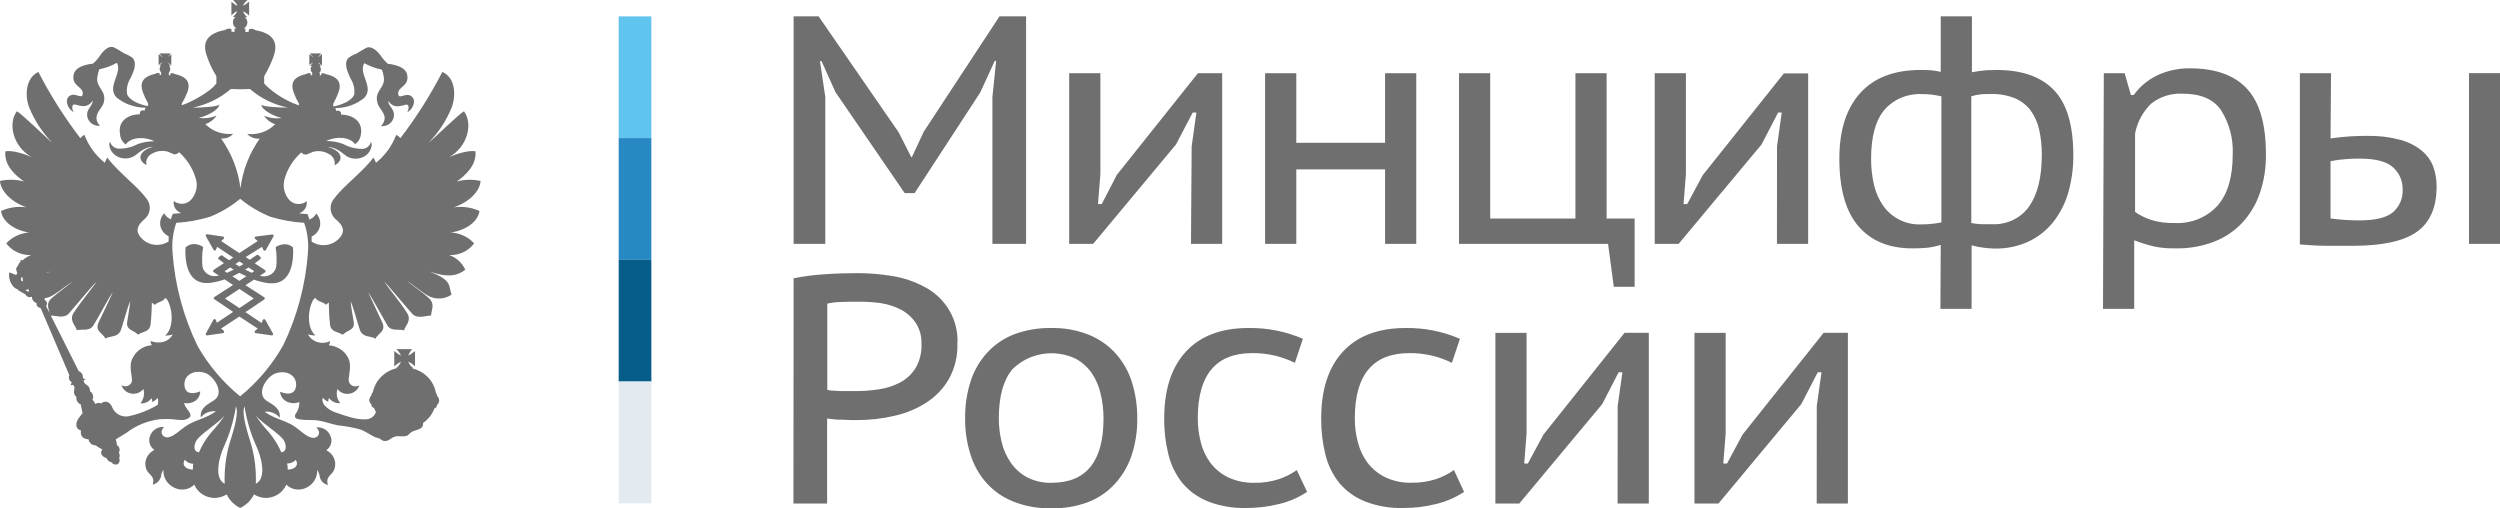
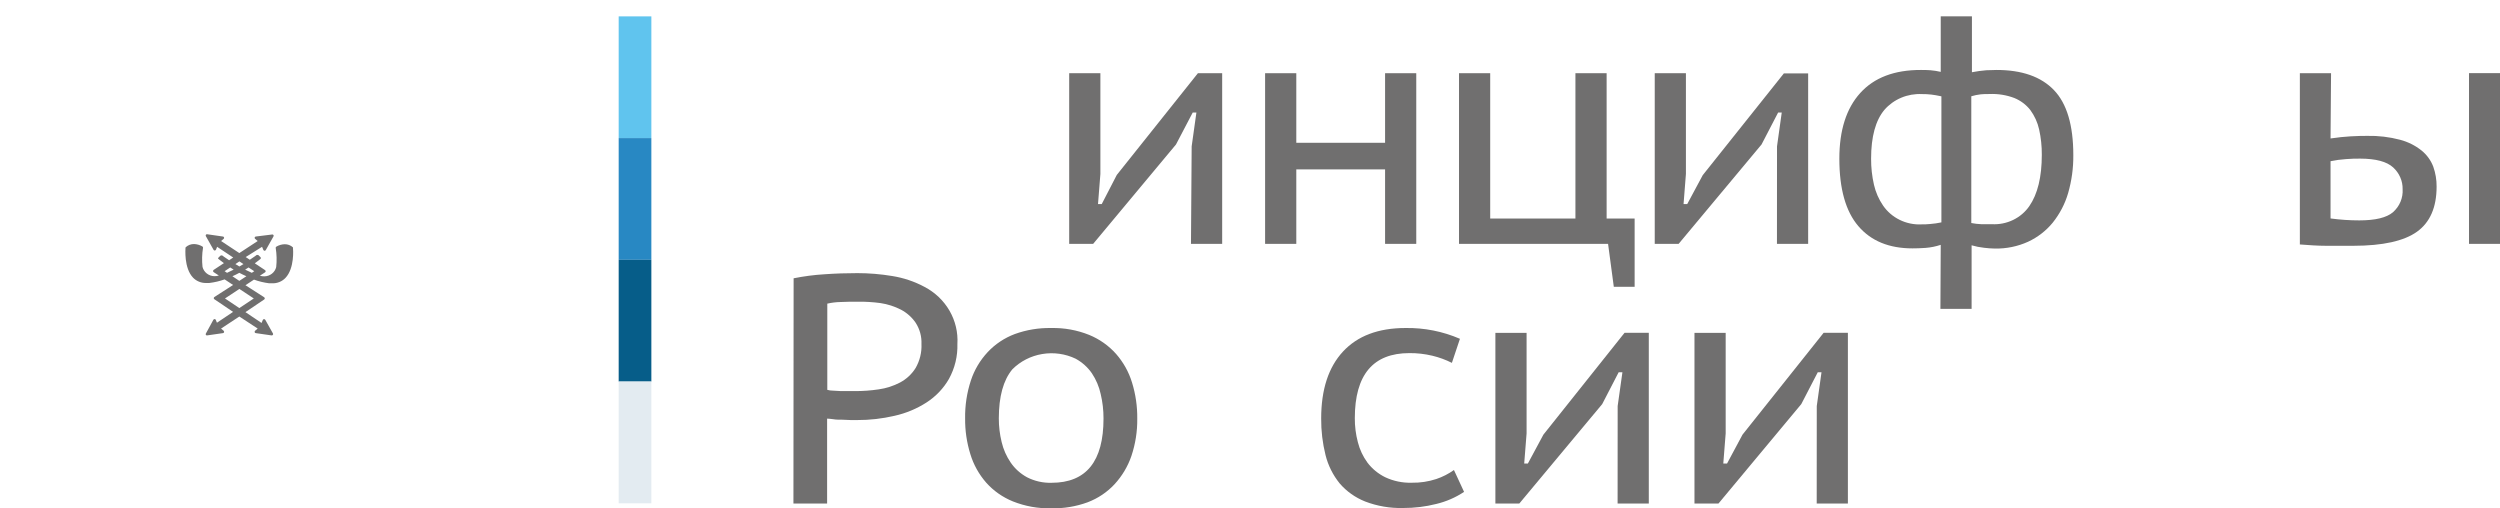
<svg xmlns="http://www.w3.org/2000/svg" width="123" height="25" viewBox="0 0 123 25" fill="none">
  <g clip-path="url(#clip0_25472_32624)">
    <path d="M14.409 12.167C14.3 12.068 14.156 12.014 14.007 12.016C13.862 12.02 13.721 12.061 13.598 12.134C13.586 12.14 13.576 12.149 13.57 12.161C13.564 12.173 13.562 12.187 13.565 12.2C13.615 12.511 13.623 12.828 13.589 13.141C13.558 13.268 13.485 13.382 13.38 13.464C13.275 13.547 13.144 13.594 13.009 13.597C12.933 13.598 12.858 13.587 12.785 13.565L13.04 13.399C13.049 13.393 13.057 13.385 13.062 13.376C13.067 13.367 13.07 13.356 13.07 13.346C13.07 13.335 13.068 13.324 13.062 13.314C13.057 13.304 13.049 13.296 13.04 13.289L12.536 12.955C12.696 12.839 12.797 12.756 12.81 12.744C12.817 12.739 12.824 12.732 12.828 12.724C12.832 12.715 12.834 12.706 12.834 12.697C12.835 12.688 12.833 12.679 12.829 12.671C12.825 12.663 12.82 12.655 12.813 12.65L12.724 12.561C12.71 12.55 12.693 12.544 12.675 12.543C12.66 12.54 12.646 12.54 12.632 12.543C12.632 12.543 12.493 12.647 12.291 12.78L12.088 12.647L12.893 12.143L12.957 12.294C12.961 12.306 12.969 12.317 12.979 12.324C12.99 12.332 13.002 12.337 13.015 12.339C13.028 12.338 13.04 12.335 13.051 12.329C13.062 12.322 13.07 12.314 13.077 12.303L13.454 11.634C13.461 11.623 13.465 11.611 13.465 11.598C13.465 11.586 13.461 11.573 13.454 11.563C13.448 11.554 13.44 11.547 13.43 11.543C13.421 11.538 13.41 11.536 13.399 11.536L12.585 11.637C12.573 11.638 12.561 11.643 12.551 11.651C12.541 11.659 12.534 11.669 12.53 11.681C12.527 11.693 12.527 11.706 12.53 11.718C12.533 11.729 12.54 11.74 12.549 11.749L12.678 11.859L11.775 12.451L10.879 11.859L11.005 11.749C11.014 11.741 11.021 11.73 11.024 11.718C11.027 11.706 11.027 11.693 11.023 11.681C11.02 11.669 11.013 11.658 11.003 11.65C10.993 11.642 10.981 11.638 10.968 11.637L10.185 11.524C10.174 11.523 10.163 11.525 10.153 11.53C10.144 11.535 10.136 11.542 10.13 11.551C10.123 11.562 10.119 11.574 10.119 11.586C10.119 11.599 10.123 11.611 10.13 11.622L10.507 12.291C10.514 12.302 10.523 12.31 10.533 12.317C10.544 12.323 10.556 12.326 10.569 12.327C10.582 12.325 10.594 12.32 10.604 12.312C10.614 12.304 10.622 12.294 10.627 12.282L10.682 12.143L11.474 12.67L11.272 12.804C11.066 12.67 10.934 12.57 10.931 12.567C10.917 12.564 10.902 12.564 10.888 12.567C10.87 12.567 10.853 12.573 10.839 12.585L10.75 12.673C10.743 12.679 10.737 12.686 10.733 12.695C10.73 12.703 10.728 12.712 10.728 12.721C10.733 12.726 10.738 12.731 10.744 12.736C10.744 12.736 10.857 12.83 11.017 12.946L10.51 13.28C10.502 13.287 10.495 13.296 10.49 13.306C10.485 13.315 10.483 13.326 10.483 13.337C10.483 13.347 10.486 13.358 10.491 13.367C10.497 13.376 10.504 13.384 10.514 13.39L10.768 13.556C10.696 13.578 10.62 13.589 10.544 13.588C10.409 13.585 10.279 13.538 10.174 13.456C10.069 13.373 9.995 13.259 9.964 13.132C9.93 12.819 9.938 12.502 9.989 12.191C9.991 12.178 9.989 12.164 9.983 12.152C9.977 12.141 9.967 12.131 9.955 12.125C9.833 12.053 9.693 12.012 9.55 12.007C9.399 12.005 9.254 12.059 9.144 12.158C9.133 12.168 9.127 12.182 9.126 12.197C9.126 12.238 9.043 13.183 9.497 13.66C9.58 13.746 9.681 13.814 9.793 13.859C9.906 13.905 10.027 13.927 10.148 13.923C10.197 13.926 10.246 13.926 10.296 13.923C10.553 13.892 10.807 13.833 11.051 13.745L11.468 14.021L10.547 14.613C10.538 14.62 10.53 14.628 10.525 14.638C10.519 14.648 10.517 14.659 10.517 14.669C10.517 14.68 10.52 14.691 10.525 14.7C10.53 14.709 10.538 14.717 10.547 14.723L11.468 15.345L10.673 15.878L10.612 15.727C10.606 15.718 10.598 15.711 10.589 15.706C10.58 15.701 10.57 15.698 10.56 15.697C10.547 15.698 10.535 15.701 10.524 15.707C10.513 15.714 10.504 15.722 10.498 15.733L10.13 16.408C10.123 16.418 10.119 16.43 10.119 16.442C10.119 16.454 10.123 16.466 10.13 16.476C10.136 16.485 10.144 16.492 10.153 16.497C10.163 16.502 10.174 16.504 10.185 16.503L10.968 16.39C10.981 16.389 10.993 16.385 11.003 16.377C11.013 16.369 11.02 16.358 11.023 16.346C11.027 16.334 11.028 16.32 11.025 16.308C11.021 16.295 11.014 16.284 11.005 16.275L10.876 16.165L11.775 15.573L12.678 16.165L12.549 16.275C12.539 16.284 12.532 16.295 12.529 16.308C12.525 16.32 12.526 16.334 12.53 16.346C12.534 16.358 12.54 16.369 12.55 16.377C12.56 16.385 12.573 16.389 12.585 16.39L13.368 16.503C13.38 16.503 13.391 16.5 13.402 16.495C13.412 16.49 13.421 16.482 13.427 16.472C13.433 16.463 13.437 16.452 13.437 16.441C13.438 16.429 13.435 16.418 13.43 16.408L13.052 15.736C13.046 15.725 13.037 15.716 13.026 15.71C13.015 15.704 13.003 15.701 12.991 15.7C12.978 15.7 12.966 15.704 12.956 15.711C12.945 15.718 12.937 15.727 12.932 15.739L12.868 15.89L12.076 15.357L12.997 14.735C13.006 14.729 13.014 14.721 13.019 14.712C13.024 14.702 13.027 14.692 13.027 14.681C13.028 14.67 13.025 14.659 13.019 14.65C13.014 14.64 13.006 14.631 12.997 14.625L12.076 14.033L12.496 13.757C12.738 13.846 12.989 13.906 13.245 13.938C13.295 13.941 13.344 13.941 13.393 13.938C13.515 13.942 13.636 13.92 13.748 13.875C13.86 13.829 13.961 13.761 14.044 13.674C14.498 13.198 14.421 12.253 14.415 12.211C14.418 12.196 14.416 12.181 14.409 12.167ZM11.778 12.86L11.978 12.993L11.778 13.112L11.582 12.993L11.778 12.86ZM11.051 13.343L11.327 13.159L11.496 13.266C11.388 13.322 11.281 13.372 11.17 13.423L11.051 13.343ZM12.487 14.684L11.775 15.158L11.069 14.684L11.778 14.216L12.487 14.684ZM11.775 13.819L11.434 13.591C11.555 13.538 11.669 13.482 11.775 13.423C11.886 13.482 11.999 13.538 12.122 13.591L11.775 13.819ZM12.389 13.423C12.278 13.372 12.168 13.322 12.061 13.266L12.229 13.159L12.509 13.343L12.389 13.423Z" fill="#706F6F" />
-     <path d="M23.59 10.381C23.197 10.201 22.758 10.138 22.328 10.2C23.096 9.943 23.618 9.395 23.645 8.903C23.258 8.818 22.855 8.827 22.473 8.93C22.844 8.66 23.455 8.171 23.394 7.449C23.035 7.366 22.375 7.609 22.095 7.727C22.979 7.247 23.295 6.116 22.829 5.473C22.553 5.63 21.294 6.874 21.085 7.019C21.576 6.522 21.961 5.936 22.218 5.296C22.43 4.765 22.442 3.844 21.764 3.536C21.177 4.679 20.486 5.769 19.701 6.794C19.633 6.735 19.578 6.655 19.489 6.643C19.29 7.174 18.949 7.644 18.501 8.006C18.462 7.918 18.419 7.832 18.372 7.748C17.945 8.364 16.837 9.208 16.478 9.726C16.403 9.803 16.346 9.893 16.309 9.992C16.273 10.091 16.26 10.197 16.269 10.302C16.278 10.406 16.31 10.508 16.363 10.6C16.416 10.691 16.489 10.771 16.576 10.834C16.73 10.985 17.03 11.255 16.772 11.625C16.617 11.844 16.379 11.994 16.109 12.044C15.839 12.093 15.56 12.037 15.333 11.888C15.333 11.8 15.333 11.717 15.333 11.637C15.438 11.588 15.53 11.517 15.601 11.428C15.672 11.34 15.72 11.236 15.742 11.126C15.764 11.016 15.759 10.902 15.726 10.794C15.694 10.686 15.636 10.587 15.557 10.505C15.488 10.642 15.367 10.748 15.219 10.801C15.2 10.721 15.174 10.642 15.143 10.565L15.124 10.529H15.084C15.084 10.529 14.934 10.529 14.713 10.493C14.838 10.454 14.945 10.373 15.014 10.264C15.082 10.155 15.108 10.027 15.087 9.901C14.963 10.002 14.802 10.05 14.641 10.037C14.479 10.024 14.329 9.949 14.225 9.83C14.101 9.685 14.018 9.513 13.98 9.329C13.943 9.145 13.953 8.955 14.01 8.776C14.153 8.286 14.435 7.844 14.823 7.499C14.852 7.535 14.89 7.564 14.934 7.582C14.977 7.601 15.024 7.609 15.072 7.606C15.155 7.579 15.293 7.511 15.394 7.472C15.521 7.437 15.654 7.426 15.785 7.442C15.916 7.458 16.042 7.5 16.155 7.564C16.266 7.613 16.356 7.695 16.411 7.799C16.467 7.903 16.485 8.021 16.462 8.136C16.969 7.86 16.794 7.401 16.128 7.233C16.582 7.233 16.957 7.632 17.049 7.683C17.17 7.756 17.309 7.799 17.453 7.806C17.596 7.813 17.739 7.785 17.868 7.724C18.27 7.538 18.35 7.082 18.243 6.99C18.222 7.08 18.172 7.161 18.099 7.221C18.027 7.282 17.936 7.318 17.841 7.324C17.505 7.328 17.174 7.244 16.883 7.082C16.619 6.984 16.337 6.936 16.054 6.939C16.509 6.696 17.215 6.723 17.466 7.096C17.545 7.043 17.612 6.974 17.661 6.894C17.71 6.813 17.741 6.724 17.752 6.631C17.881 5.98 17.353 5.642 16.788 5.642C16.788 5.485 16.686 5.408 16.536 5.461C16.539 5.435 16.536 5.408 16.526 5.383C16.516 5.357 16.501 5.335 16.481 5.316H16.524C17.036 5.312 17.53 5.135 17.921 4.816C18.43 4.289 17.613 3.631 17.921 3.107C18.19 3.257 18.482 3.365 18.786 3.427C18.831 3.529 18.861 3.637 18.875 3.747C18.998 4.339 18.402 4.428 18.568 5.05C18.636 5.331 18.854 5.429 18.927 5.764C18.931 5.845 18.916 5.926 18.884 6.002C18.852 6.077 18.804 6.146 18.743 6.202C18.842 6.213 18.943 6.2 19.034 6.162C19.126 6.124 19.206 6.064 19.266 5.988C19.327 5.911 19.365 5.82 19.378 5.725C19.39 5.63 19.377 5.533 19.339 5.444C19.274 5.293 19.102 5.147 19.102 4.97C19.339 5.284 19.553 5.272 19.953 5.153C20.128 5.1 20.143 5.337 20.032 5.527C20.128 5.474 20.208 5.4 20.266 5.311C20.325 5.221 20.359 5.12 20.367 5.014C20.372 4.963 20.364 4.912 20.344 4.864C20.324 4.817 20.292 4.775 20.251 4.742C20.21 4.71 20.161 4.687 20.109 4.677C20.057 4.666 20.004 4.668 19.953 4.683C19.839 4.683 19.606 4.845 19.593 4.629C19.544 4.256 20.155 4.268 20.032 3.667C19.968 3.37 19.618 3.202 19.078 3.136C18.982 3.05 18.894 2.956 18.814 2.855C18.507 2.378 18.2 2.263 18.025 2.352C17.85 2.44 17.693 2.547 17.518 2.648C17.375 2.696 17.243 2.769 17.128 2.864C16.892 3.145 17.128 3.584 17.239 3.853C17.396 4.085 17.463 4.363 17.429 4.638C17.334 4.958 16.785 5.162 16.453 5.23H16.395V5.106C16.49 4.933 16.573 4.754 16.643 4.57C16.868 3.992 16.533 3.758 16.03 3.646C15.999 3.625 15.964 3.612 15.927 3.607C15.89 3.603 15.853 3.607 15.818 3.619H15.802V3.717L15.735 3.699V3.581H15.704C15.731 3.561 15.753 3.536 15.768 3.506C15.782 3.477 15.789 3.444 15.787 3.412C15.787 3.353 15.769 3.295 15.735 3.246H15.799L15.772 3.219C15.752 3.184 15.725 3.153 15.692 3.128C15.679 3.113 15.67 3.096 15.667 3.077C15.682 3.094 15.7 3.107 15.72 3.116C15.749 3.138 15.776 3.164 15.799 3.193L15.842 3.219V2.666L15.799 2.698C15.799 2.698 15.747 2.737 15.72 2.763C15.692 2.79 15.68 2.79 15.667 2.805C15.655 2.82 15.667 2.778 15.692 2.751C15.726 2.73 15.754 2.701 15.772 2.666L15.799 2.627H15.244L15.271 2.666C15.303 2.693 15.332 2.721 15.36 2.751C15.371 2.771 15.384 2.789 15.4 2.805C15.4 2.805 15.36 2.805 15.345 2.763C15.33 2.722 15.271 2.713 15.244 2.698L15.219 2.666V3.202L15.244 3.175C15.276 3.15 15.311 3.128 15.348 3.11C15.348 3.11 15.391 3.083 15.403 3.071C15.416 3.059 15.376 3.11 15.364 3.122C15.338 3.156 15.308 3.186 15.274 3.213L15.247 3.24H15.348C15.326 3.262 15.309 3.288 15.298 3.316C15.287 3.345 15.284 3.376 15.287 3.406C15.286 3.438 15.293 3.469 15.305 3.498C15.318 3.527 15.337 3.553 15.36 3.575V3.693L15.287 3.711V3.613H15.271C15.238 3.601 15.202 3.597 15.166 3.601C15.131 3.606 15.098 3.619 15.069 3.64C14.565 3.753 14.234 3.986 14.455 4.564C14.522 4.75 14.607 4.929 14.707 5.1V5.186C14.087 4.97 13.524 4.625 13.058 4.176L12.997 4.099V3.753C13.177 3.449 13.329 3.131 13.451 2.802C13.758 1.97 13.301 1.617 12.558 1.481C12.515 1.448 12.464 1.427 12.41 1.42C12.356 1.413 12.301 1.419 12.251 1.439L12.226 1.573H12.07V1.404C12.043 1.41 12.016 1.41 11.99 1.404C12.044 1.374 12.089 1.331 12.121 1.279C12.153 1.227 12.17 1.168 12.171 1.108C12.172 1.058 12.161 1.009 12.138 0.964C12.116 0.919 12.083 0.88 12.042 0.85H12.171C12.076 0.768 12.001 0.667 11.95 0.554C12.067 0.605 12.171 0.678 12.257 0.77V0.08C12.19 0.13 12.045 0.264 11.95 0.275C12.007 0.17 12.084 0.077 12.177 0L11.471 0C11.527 0.065 11.665 0.198 11.677 0.275C11.594 0.275 11.459 0.13 11.385 0.08V0.761C11.465 0.675 11.56 0.601 11.665 0.545C11.665 0.634 11.514 0.773 11.459 0.841H11.582C11.542 0.872 11.511 0.912 11.489 0.956C11.468 1.001 11.458 1.05 11.459 1.099C11.459 1.159 11.475 1.218 11.506 1.27C11.537 1.322 11.583 1.365 11.637 1.395C11.605 1.4 11.573 1.4 11.542 1.395V1.564H11.388V1.431C11.338 1.411 11.283 1.404 11.229 1.411C11.175 1.418 11.124 1.439 11.081 1.472C10.342 1.617 9.872 1.961 10.191 2.793C10.303 3.126 10.455 3.445 10.646 3.744V4.102C10.63 4.125 10.612 4.147 10.593 4.167C10.357 4.49 9.445 5.02 8.945 5.177V5.091C9.049 4.923 9.137 4.747 9.209 4.564C9.433 3.986 9.098 3.753 8.595 3.64C8.566 3.619 8.532 3.606 8.496 3.602C8.46 3.597 8.423 3.601 8.389 3.613L8.374 3.711L8.306 3.693V3.575C8.35 3.529 8.374 3.468 8.374 3.406C8.377 3.376 8.374 3.346 8.365 3.317C8.355 3.289 8.339 3.262 8.319 3.24H8.402L8.374 3.213C8.343 3.187 8.316 3.156 8.294 3.122C8.294 3.122 8.26 3.083 8.245 3.071C8.23 3.059 8.294 3.098 8.306 3.11C8.34 3.133 8.372 3.159 8.402 3.187L8.429 3.213V2.666L8.402 2.698C8.374 2.698 8.346 2.737 8.306 2.763C8.267 2.79 8.26 2.79 8.245 2.805C8.262 2.793 8.276 2.779 8.288 2.763C8.313 2.728 8.34 2.696 8.371 2.666L8.399 2.627H7.843L7.871 2.666C7.892 2.697 7.917 2.725 7.944 2.751C7.972 2.778 7.984 2.79 7.984 2.805C7.984 2.82 7.96 2.805 7.932 2.763C7.904 2.722 7.855 2.713 7.843 2.698L7.803 2.666V3.202L7.843 3.175C7.868 3.145 7.898 3.119 7.932 3.098C7.952 3.089 7.97 3.076 7.984 3.059C7.982 3.07 7.978 3.081 7.971 3.09C7.964 3.098 7.955 3.105 7.944 3.11C7.917 3.151 7.883 3.175 7.871 3.202L7.843 3.228H7.917C7.876 3.275 7.855 3.334 7.855 3.394C7.854 3.427 7.862 3.46 7.877 3.49C7.893 3.519 7.916 3.544 7.944 3.563H7.917L7.932 3.681L7.855 3.699V3.601C7.821 3.589 7.785 3.585 7.749 3.589C7.713 3.594 7.679 3.607 7.65 3.628C7.149 3.741 6.815 3.975 7.036 4.552C7.103 4.738 7.187 4.917 7.287 5.088V5.213H7.232C6.901 5.147 6.345 4.943 6.25 4.62C6.215 4.353 6.275 4.081 6.419 3.85C6.548 3.581 6.765 3.142 6.535 2.861C6.417 2.766 6.283 2.691 6.139 2.639C5.964 2.547 5.854 2.455 5.633 2.343C5.412 2.23 5.151 2.369 4.844 2.846C4.766 2.948 4.677 3.042 4.58 3.128C4.043 3.193 3.699 3.356 3.625 3.658C3.499 4.25 4.11 4.25 4.07 4.62C4.07 4.837 3.822 4.685 3.711 4.674C3.66 4.658 3.605 4.655 3.552 4.665C3.5 4.675 3.45 4.697 3.408 4.73C3.367 4.763 3.334 4.805 3.314 4.853C3.293 4.901 3.285 4.954 3.291 5.005C3.299 5.11 3.334 5.212 3.392 5.301C3.451 5.391 3.531 5.465 3.625 5.518C3.515 5.328 3.527 5.091 3.711 5.145C4.098 5.263 4.325 5.275 4.565 4.952C4.565 5.13 4.405 5.275 4.331 5.426C4.292 5.515 4.278 5.612 4.29 5.708C4.302 5.804 4.341 5.895 4.401 5.972C4.462 6.049 4.542 6.109 4.634 6.146C4.727 6.183 4.827 6.197 4.927 6.184C4.863 6.13 4.813 6.062 4.782 5.986C4.751 5.91 4.74 5.827 4.749 5.746C4.816 5.411 5.034 5.313 5.108 5.032C5.258 4.41 4.663 4.312 4.801 3.729C4.816 3.62 4.844 3.512 4.884 3.409C5.189 3.349 5.483 3.241 5.752 3.089C6.032 3.604 5.228 4.274 5.737 4.798C6.129 5.116 6.624 5.293 7.137 5.299H7.18C7.159 5.316 7.142 5.339 7.132 5.364C7.122 5.389 7.118 5.417 7.122 5.444C6.974 5.39 6.858 5.467 6.879 5.624C6.296 5.624 5.78 5.962 5.909 6.614C5.913 6.711 5.941 6.806 5.989 6.892C6.038 6.978 6.106 7.052 6.188 7.108C6.431 6.735 7.137 6.708 7.597 6.951C7.313 6.947 7.031 6.995 6.765 7.093C6.479 7.245 6.156 7.321 5.829 7.313C5.733 7.306 5.642 7.27 5.568 7.21C5.495 7.15 5.443 7.068 5.421 6.978C5.314 7.07 5.393 7.526 5.799 7.712C5.927 7.773 6.069 7.801 6.212 7.794C6.355 7.787 6.494 7.745 6.615 7.671C6.71 7.621 7.082 7.221 7.536 7.221C6.876 7.39 6.692 7.849 7.207 8.124C7.18 8.012 7.193 7.893 7.245 7.789C7.297 7.685 7.385 7.602 7.493 7.552C7.607 7.488 7.733 7.446 7.864 7.431C7.995 7.415 8.128 7.425 8.254 7.461C8.356 7.499 8.491 7.567 8.561 7.594C8.609 7.597 8.656 7.59 8.7 7.571C8.743 7.552 8.781 7.524 8.81 7.487C9.196 7.834 9.478 8.275 9.626 8.764C9.685 8.943 9.696 9.134 9.658 9.318C9.62 9.502 9.534 9.674 9.408 9.818C9.304 9.937 9.155 10.011 8.994 10.024C8.833 10.037 8.673 9.989 8.549 9.889C8.528 10.015 8.554 10.144 8.623 10.252C8.691 10.361 8.798 10.442 8.923 10.482L8.543 10.517H8.503L8.488 10.553C8.456 10.63 8.431 10.709 8.411 10.79C8.265 10.735 8.147 10.629 8.079 10.493C8 10.575 7.941 10.673 7.909 10.78C7.876 10.888 7.87 11.001 7.891 11.111C7.913 11.221 7.96 11.325 8.031 11.413C8.101 11.502 8.193 11.573 8.297 11.622C8.297 11.705 8.297 11.791 8.297 11.88C8.072 12.026 7.795 12.08 7.528 12.03C7.261 11.98 7.026 11.83 6.873 11.613C6.609 11.243 6.913 10.973 7.063 10.822C7.148 10.76 7.219 10.681 7.271 10.591C7.323 10.501 7.355 10.401 7.365 10.299C7.375 10.196 7.363 10.092 7.33 9.994C7.296 9.896 7.242 9.806 7.171 9.729C6.811 9.211 5.706 8.367 5.28 7.751C5.228 7.832 5.187 7.918 5.157 8.009C4.705 7.648 4.36 7.178 4.159 6.646C4.076 6.646 4.018 6.738 3.951 6.797C3.166 5.771 2.476 4.681 1.888 3.539C1.228 3.85 1.228 4.765 1.44 5.296C1.701 5.933 2.084 6.518 2.569 7.019C2.367 6.874 1.108 5.627 0.829 5.473C0.359 6.116 0.678 7.25 1.559 7.727C1.289 7.609 0.614 7.366 0.264 7.449C0.196 8.171 0.801 8.66 1.185 8.93C0.798 8.825 0.391 8.816 0 8.903C0.028 9.395 0.556 9.943 1.302 10.2C0.876 10.14 0.441 10.203 0.052 10.381C0.107 10.893 0.706 11.332 1.424 11.438C0.994 11.471 0.593 11.663 0.307 11.974C0.446 12.161 0.632 12.311 0.846 12.411C1.06 12.511 1.297 12.559 1.535 12.549C1.375 12.607 1.23 12.697 1.108 12.812C1.089 12.795 1.064 12.786 1.038 12.786C1.024 12.793 1.014 12.805 1.009 12.819C1.004 12.834 1.004 12.849 1.01 12.863V12.883C0.986 12.898 0.965 12.917 0.948 12.939C0.932 12.961 0.92 12.987 0.915 13.014C0.858 13.089 0.811 13.171 0.774 13.257C0.788 13.264 0.801 13.273 0.813 13.283C0.808 13.334 0.822 13.385 0.853 13.425C0.829 13.457 0.811 13.494 0.801 13.532L0.454 13.399C0.436 13.524 0.445 13.652 0.481 13.774C0.517 13.896 0.579 14.009 0.663 14.107C0.789 14.246 0.93 14.225 0.887 14.273L1.262 14.492C1.273 14.519 1.291 14.544 1.313 14.564C1.336 14.585 1.362 14.6 1.391 14.61C1.42 14.619 1.451 14.623 1.482 14.62C1.512 14.617 1.542 14.607 1.569 14.592V14.619C1.573 14.686 1.598 14.749 1.64 14.802C1.682 14.855 1.739 14.894 1.805 14.915C1.78 15.034 1.833 15.111 2.004 15.164L3.413 18.463C3.384 18.525 3.38 18.595 3.403 18.659C3.425 18.723 3.473 18.776 3.536 18.807C3.501 18.853 3.482 18.91 3.484 18.967C3.536 18.928 3.619 18.914 3.659 19.026C3.699 19.139 3.536 19.358 3.763 19.53C3.749 19.606 3.763 19.685 3.802 19.753C3.841 19.821 3.903 19.874 3.978 19.903C3.978 19.98 4.052 20.238 4.064 20.326C3.966 20.466 3.733 20.676 3.757 20.919C3.758 20.98 3.781 21.04 3.823 21.086C3.864 21.133 3.921 21.164 3.984 21.173C3.932 21.47 4.101 21.6 4.359 21.615C4.368 21.697 4.409 21.773 4.473 21.828C4.537 21.882 4.62 21.912 4.706 21.911C4.809 21.989 4.92 22.058 5.037 22.115C4.902 22.269 4.997 22.474 5.246 22.539C5.263 22.591 5.294 22.637 5.336 22.673C5.378 22.709 5.43 22.734 5.485 22.743C5.517 22.791 5.565 22.827 5.621 22.844C5.678 22.861 5.738 22.858 5.792 22.835C5.837 22.8 5.868 22.752 5.881 22.699C5.894 22.645 5.887 22.589 5.863 22.539C5.883 22.496 5.892 22.449 5.889 22.402C5.886 22.355 5.872 22.31 5.848 22.269C5.885 22.207 5.895 22.133 5.876 22.063C5.857 21.993 5.811 21.933 5.746 21.896C5.749 21.8 5.73 21.706 5.691 21.618L6.222 21.295C6.695 20.93 7.263 20.698 7.864 20.625C8.069 20.612 8.274 20.612 8.478 20.625C8.73 20.652 9.074 20.723 9.276 20.572C9.308 20.556 9.333 20.532 9.35 20.502C9.366 20.471 9.373 20.437 9.368 20.403C9.341 20.252 9.169 20.107 9.117 19.983C9.101 19.941 9.074 19.882 9.049 19.829C9.197 19.856 9.349 19.841 9.488 19.787C9.597 19.743 9.69 19.668 9.754 19.573C9.819 19.477 9.852 19.365 9.85 19.251C9.642 19.349 9.132 19.479 9.077 18.982C9.022 18.543 9.424 18.17 10.05 18.333C10.477 18.44 11.1 19.316 10.529 19.695C10.253 19.879 9.826 20.054 9.878 20.534C9.965 20.426 10.079 20.342 10.21 20.29C10.341 20.238 10.484 20.22 10.624 20.238C10.154 20.569 9.798 20.608 9.307 20.865C8.88 21.105 8.564 21.505 8.23 21.52C7.972 21.52 7.831 21.224 8.079 21.008C7.937 20.994 7.795 21.025 7.672 21.096C7.55 21.167 7.455 21.274 7.401 21.401C7.339 21.527 7.325 21.669 7.361 21.803C7.397 21.937 7.481 22.055 7.597 22.136C7.431 22.214 7.298 22.345 7.222 22.507C7.145 22.669 7.129 22.852 7.177 23.024C7.281 23.386 7.653 23.386 7.511 23.845C7.609 23.822 7.698 23.773 7.77 23.705C7.841 23.637 7.892 23.551 7.917 23.457C7.927 23.334 7.97 23.215 8.039 23.11C8.028 23.291 8.071 23.47 8.164 23.627C8.258 23.783 8.397 23.91 8.564 23.99C8.724 24.074 8.907 24.105 9.087 24.079C9.266 24.053 9.432 23.971 9.559 23.845C9.642 24.041 9.784 24.208 9.967 24.325C10.15 24.442 10.365 24.503 10.584 24.5C10.787 24.49 10.984 24.43 11.155 24.325C11.289 24.614 11.524 24.85 11.818 24.991C12.117 24.85 12.356 24.615 12.496 24.325C12.665 24.43 12.86 24.49 13.061 24.5C13.28 24.501 13.494 24.439 13.677 24.323C13.86 24.206 14.002 24.04 14.086 23.845C14.213 23.971 14.379 24.053 14.559 24.079C14.738 24.105 14.922 24.074 15.081 23.99C15.245 23.91 15.383 23.786 15.476 23.632C15.569 23.479 15.614 23.303 15.606 23.125C15.679 23.228 15.724 23.347 15.735 23.472C15.756 23.566 15.805 23.653 15.876 23.722C15.947 23.791 16.036 23.838 16.134 23.86C15.993 23.401 16.373 23.401 16.465 23.039C16.514 22.868 16.5 22.685 16.424 22.523C16.349 22.361 16.216 22.229 16.051 22.151C16.17 22.072 16.255 21.954 16.29 21.818C16.325 21.683 16.308 21.54 16.241 21.416C16.187 21.29 16.092 21.183 15.969 21.113C15.847 21.043 15.704 21.013 15.563 21.028C15.815 21.256 15.68 21.552 15.416 21.541C15.081 21.541 14.765 21.126 14.335 20.886C13.847 20.628 13.488 20.59 13.021 20.258C13.161 20.24 13.304 20.258 13.434 20.31C13.565 20.362 13.678 20.446 13.764 20.554C13.819 20.075 13.393 19.9 13.114 19.716C12.552 19.337 13.169 18.46 13.605 18.354C14.219 18.191 14.627 18.564 14.565 19.003C14.498 19.5 14.004 19.37 13.78 19.272C13.787 19.382 13.825 19.488 13.892 19.578C13.958 19.668 14.049 19.739 14.154 19.781C14.245 19.818 14.341 19.837 14.44 19.837C14.537 19.837 14.635 19.818 14.725 19.781C14.725 19.829 14.725 19.882 14.725 19.897C14.682 20.323 14.446 20.362 14.528 20.537C14.611 20.711 15.403 20.643 15.606 20.682C15.965 20.729 16.272 20.86 16.619 20.925C17.007 20.963 17.39 21.036 17.764 21.141C17.988 21.233 18.24 21.407 18.458 21.514C18.786 21.567 18.734 21.698 18.946 21.698C19.157 21.698 19.21 21.541 19.452 21.476C19.621 21.434 19.811 21.499 19.98 21.449C20.103 21.422 20.158 21.298 20.287 21.233C20.416 21.168 20.613 21.153 20.741 21.04C20.771 21.007 20.793 20.968 20.806 20.925C20.818 20.882 20.82 20.838 20.812 20.794V20.812C21.073 20.632 21.27 20.379 21.377 20.087C21.41 20.08 21.44 20.062 21.462 20.037C21.484 20.012 21.496 19.98 21.497 19.947V19.924C21.53 19.899 21.558 19.867 21.577 19.831C21.596 19.794 21.606 19.754 21.607 19.713C21.607 19.668 21.598 19.622 21.579 19.581C21.56 19.539 21.532 19.501 21.497 19.47V19.444C21.493 19.398 21.475 19.355 21.444 19.319C21.394 19.037 21.26 18.775 21.058 18.565C20.857 18.354 20.596 18.205 20.309 18.135V18.108C20.309 18.081 20.309 18.067 20.275 18.067C20.189 17.991 20.124 17.895 20.088 17.788C20.207 17.851 20.319 17.928 20.419 18.016V17.27C20.319 17.358 20.207 17.435 20.088 17.498C20.125 17.378 20.193 17.268 20.284 17.178H19.492C19.597 17.265 19.678 17.374 19.729 17.498C19.608 17.436 19.497 17.36 19.397 17.27V18.022C19.497 17.932 19.608 17.856 19.729 17.794C19.678 17.918 19.597 18.027 19.492 18.114H19.52C19.227 18.182 18.96 18.33 18.752 18.54C18.543 18.75 18.402 19.013 18.344 19.299C18.324 19.314 18.308 19.332 18.296 19.354C18.285 19.375 18.278 19.399 18.277 19.423V19.45C18.242 19.481 18.215 19.519 18.197 19.561C18.178 19.602 18.169 19.647 18.169 19.693C18.17 19.733 18.18 19.773 18.199 19.809C18.217 19.846 18.244 19.877 18.277 19.903V19.927C18.275 19.96 18.287 19.994 18.309 20.02C18.332 20.046 18.364 20.062 18.399 20.066C18.427 20.137 18.459 20.207 18.494 20.276C18.466 20.36 18.415 20.435 18.348 20.495C18.281 20.555 18.2 20.598 18.111 20.62C17.626 20.688 17.092 20.489 16.604 20.323C16.355 20.258 16.133 20.124 15.962 19.938C15.919 19.887 15.889 19.827 15.874 19.763C15.86 19.699 15.861 19.632 15.879 19.568C15.954 19.651 16.045 19.719 16.146 19.77C16.151 19.705 16.164 19.642 16.183 19.58C16.244 19.666 16.329 19.735 16.427 19.78C16.525 19.825 16.634 19.844 16.742 19.835C16.662 19.739 16.607 19.626 16.582 19.505C16.558 19.384 16.564 19.26 16.601 19.142C16.669 19.23 16.761 19.298 16.867 19.338C16.973 19.378 17.088 19.39 17.201 19.37C17.313 19.351 17.417 19.302 17.502 19.228C17.587 19.155 17.649 19.061 17.681 18.955C17.638 18.983 17.59 19.001 17.539 19.008C17.488 19.015 17.436 19.011 17.387 18.996C17.338 18.981 17.293 18.955 17.256 18.921C17.218 18.887 17.19 18.845 17.172 18.798C17.089 18.567 17.362 18.01 17.116 17.581C17.025 17.413 16.891 17.27 16.727 17.166C16.562 17.063 16.373 17.001 16.177 16.988C16.215 16.926 16.237 16.856 16.241 16.784C16.05 16.877 15.829 16.894 15.624 16.832C15.42 16.769 15.249 16.632 15.149 16.45C15.269 16.489 15.396 16.507 15.523 16.503C15.096 16.168 15.121 15.22 15.428 14.726C15.471 14.699 15.483 14.672 15.523 14.661C15.618 14.844 15.898 14.844 16.039 14.995C16.094 14.942 16.122 14.93 16.177 14.883C16.179 15.254 16.2 15.624 16.241 15.993C16.297 16.355 16.656 16.316 16.855 16.473C17.073 16.242 17.469 16.254 17.405 15.857C17.34 15.46 17.27 15.099 17.254 14.829C17.377 15.072 17.613 15.982 17.709 16.242C17.865 16.63 18.252 16.512 18.47 16.663C18.611 16.393 18.97 16.316 18.829 15.91C18.786 15.804 18.215 14.607 18.111 14.376C18.32 14.672 18.89 15.727 19.066 16.02C19.24 16.313 19.621 16.177 19.879 16.254C19.928 16.035 20.275 15.777 20.023 15.392C19.716 14.883 18.958 13.991 18.918 13.867C19.066 14.003 20.226 15.392 20.315 15.472C20.585 15.7 20.978 15.522 21.211 15.522C21.211 15.268 21.42 14.98 21.116 14.684C20.812 14.388 20.195 13.991 20.066 13.84C20.49 14.136 20.987 14.575 21.294 14.646C21.449 14.69 21.613 14.699 21.773 14.673C21.932 14.647 22.084 14.586 22.215 14.495C22.052 14.03 22.27 13.816 21.15 13.363C22.12 13.698 22.546 13.532 22.893 13.271C22.818 13.106 22.71 12.957 22.574 12.832C22.438 12.708 22.277 12.612 22.101 12.549C22.339 12.559 22.576 12.512 22.791 12.412C23.005 12.311 23.19 12.161 23.329 11.974C23.184 11.816 23.008 11.688 22.811 11.596C22.614 11.504 22.4 11.45 22.181 11.438C22.939 11.332 23.523 10.893 23.59 10.381ZM1.133 13.813C1.133 13.813 1.133 13.813 1.108 13.837C1.025 13.837 1.025 13.734 1.038 13.657C1.055 13.658 1.072 13.656 1.089 13.65C1.105 13.645 1.12 13.636 1.133 13.624V13.639L1.096 13.665C1.12 13.71 1.12 13.76 1.133 13.813ZM1.397 14.361L1.262 14.284C1.27 14.272 1.281 14.261 1.294 14.253C1.307 14.245 1.322 14.24 1.337 14.237C1.352 14.235 1.368 14.235 1.383 14.239C1.398 14.242 1.412 14.249 1.424 14.258C1.427 14.276 1.427 14.295 1.422 14.312C1.417 14.33 1.408 14.347 1.397 14.361ZM1.796 13.544H1.744C1.768 13.545 1.793 13.545 1.817 13.544C1.81 13.545 1.803 13.545 1.796 13.544ZM9.491 23.102C9.16 23.102 8.92 22.9 9.092 22.619C9.142 22.679 9.204 22.728 9.275 22.762C9.346 22.797 9.424 22.817 9.504 22.82C9.494 22.914 9.49 23.008 9.491 23.102ZM14.553 22.619C14.722 22.915 14.486 23.102 14.154 23.102C14.159 23.002 14.149 22.902 14.126 22.805C14.207 22.806 14.286 22.79 14.36 22.759C14.433 22.728 14.499 22.682 14.553 22.625V22.619ZM9.476 5.296C10.175 5.153 10.823 4.838 11.358 4.38C11.671 4.397 11.986 4.397 12.3 4.38C12.828 4.838 13.472 5.153 14.166 5.293C13.724 5.293 12.938 5.254 12.856 5.15C12.883 5.417 13.47 5.719 13.859 5.805C13.565 5.847 13.264 5.808 12.991 5.692C13.119 5.889 13.313 6.037 13.54 6.113C13.365 6.29 13.149 6.424 12.911 6.507C12.672 6.59 12.417 6.618 12.165 6.59C12.241 6.673 12.336 6.736 12.443 6.776C12.55 6.816 12.665 6.83 12.779 6.818C12.264 7.549 11.939 8.389 11.83 9.267C11.723 8.386 11.395 7.544 10.876 6.812C10.987 6.824 11.099 6.809 11.203 6.77C11.307 6.73 11.399 6.666 11.471 6.584C11.22 6.612 10.966 6.584 10.729 6.501C10.491 6.418 10.277 6.283 10.102 6.107C10.33 6.032 10.524 5.883 10.652 5.687C10.379 5.802 10.078 5.841 9.783 5.799C10.17 5.713 10.768 5.411 10.793 5.145C10.691 5.257 9.921 5.296 9.476 5.296ZM2.517 13.348L2.299 13.437V13.42L2.517 13.348ZM7.401 16.778C7.407 16.85 7.43 16.92 7.468 16.983C7.275 16.997 7.089 17.058 6.927 17.162C6.766 17.266 6.635 17.408 6.548 17.575C6.28 18.004 6.548 18.561 6.483 18.792C6.465 18.839 6.437 18.881 6.4 18.915C6.363 18.949 6.318 18.975 6.269 18.99C6.221 19.005 6.169 19.009 6.118 19.002C6.067 18.995 6.019 18.977 5.977 18.949C6.009 19.054 6.071 19.148 6.155 19.221C6.24 19.294 6.343 19.344 6.455 19.363C6.567 19.383 6.682 19.372 6.787 19.333C6.893 19.293 6.985 19.226 7.054 19.139C7.089 19.259 7.095 19.386 7.069 19.508C7.043 19.631 6.988 19.746 6.907 19.844C7.014 19.853 7.121 19.834 7.218 19.789C7.314 19.744 7.397 19.675 7.456 19.589C7.478 19.65 7.491 19.714 7.496 19.779C7.598 19.73 7.688 19.662 7.76 19.577C7.79 19.688 7.79 19.804 7.76 19.915C7.636 19.993 7.507 20.063 7.373 20.125C7.031 20.289 6.669 20.41 6.296 20.486C6.139 20.507 5.98 20.477 5.843 20.402C5.706 20.327 5.597 20.211 5.535 20.072C5.439 19.776 5.175 19.669 4.964 19.855C4.924 19.828 4.875 19.815 4.826 19.821C4.777 19.826 4.732 19.849 4.7 19.885C4.662 19.805 4.612 19.732 4.549 19.669C4.586 19.597 4.594 19.515 4.572 19.438C4.55 19.361 4.499 19.295 4.429 19.251C4.429 18.955 4.221 18.955 4.153 18.837C4.086 18.718 4.11 18.692 4.208 18.68C4.192 18.659 4.171 18.643 4.147 18.631C4.123 18.618 4.097 18.611 4.07 18.609C4.088 18.538 4.077 18.463 4.041 18.399C4.004 18.335 3.945 18.286 3.874 18.262L2.265 15.057C2.285 15.035 2.298 15.008 2.305 14.98C2.313 14.952 2.313 14.922 2.306 14.893C2.3 14.865 2.287 14.838 2.268 14.815C2.249 14.792 2.225 14.774 2.198 14.761V14.735C2.2 14.714 2.2 14.693 2.198 14.672L2.339 14.643C2.646 14.572 3.153 14.119 3.582 13.837C3.432 13.988 2.806 14.43 2.529 14.681C2.253 14.933 2.394 15.167 2.437 15.401L2.496 15.522C2.732 15.522 3.085 15.674 3.349 15.466C3.432 15.386 4.592 13.985 4.749 13.861C4.687 13.985 3.957 14.877 3.625 15.386C3.377 15.771 3.739 16.029 3.779 16.248C4.043 16.171 4.393 16.322 4.592 16.014C4.792 15.706 5.341 14.666 5.55 14.37C5.467 14.601 4.872 15.798 4.832 15.905C4.687 16.31 5.046 16.387 5.191 16.657C5.409 16.506 5.805 16.624 5.949 16.236C6.044 15.976 6.284 15.066 6.406 14.823C6.391 15.093 6.311 15.451 6.256 15.851C6.201 16.251 6.587 16.236 6.79 16.467C6.986 16.31 7.349 16.349 7.404 15.987C7.459 15.626 7.471 14.889 7.471 14.889C7.527 14.936 7.554 14.948 7.616 15.001C7.751 14.85 8.03 14.85 8.122 14.666C8.165 14.666 8.177 14.705 8.217 14.732C8.524 15.223 8.549 16.171 8.122 16.509C8.249 16.512 8.376 16.494 8.497 16.455C8.303 16.817 7.883 16.947 7.401 16.778ZM10.406 21.262C10.15 21.56 9.943 21.893 9.792 22.252C9.485 22.225 9.553 21.878 9.648 21.701C9.844 21.354 10.646 20.904 11.048 20.451C10.855 20.736 10.64 21.008 10.406 21.262ZM11.275 21.878C11.105 22.506 11.03 23.155 11.054 23.803C10.489 23.507 10.808 22.426 11.026 21.955C11.308 21.328 11.505 20.668 11.609 19.992C11.784 20.38 11.395 21.467 11.275 21.878ZM12.585 23.803C12.612 23.154 12.537 22.505 12.361 21.878C12.245 21.467 11.855 20.38 12.03 19.992C12.133 20.668 12.329 21.329 12.613 21.955C12.837 22.426 13.153 23.519 12.585 23.803ZM13.982 21.701C14.08 21.878 14.133 22.225 13.841 22.252C13.685 21.896 13.479 21.563 13.227 21.262C12.989 21.01 12.775 20.738 12.585 20.451C12.991 20.904 13.792 21.354 13.988 21.701H13.982ZM13.915 17.018C13.379 17.963 12.667 18.805 11.815 19.5C10.964 18.804 10.253 17.963 9.718 17.018C9.022 15.579 8.606 14.029 8.491 12.445C8.446 11.945 8.507 11.441 8.672 10.964C9.233 10.929 9.789 10.829 10.326 10.668C10.869 10.45 11.373 10.15 11.818 9.78C12.265 10.15 12.769 10.45 13.313 10.668C13.85 10.829 14.404 10.928 14.964 10.964C15.131 11.44 15.194 11.945 15.149 12.445C15.032 14.029 14.616 15.579 13.921 17.018H13.915Z" fill="#706F6F" />
-     <path d="M48.826 4.786L49.01 2.994H48.942L48.23 4.546L44.998 9.501H44.51L41.102 4.529L40.421 3.009H40.341L40.605 4.769V11.998H39.046V0.803H40.274L44.218 6.516L44.832 7.73H44.866L45.446 6.483L49.176 0.803H50.483V11.998H48.826V4.786Z" fill="#706F6F" />
    <path d="M58.63 7.2L58.863 5.536H58.682L57.859 7.108L53.783 11.998H52.604V3.602H54.139V8.56L54.022 10.04H54.206L54.946 8.607L58.937 3.602H60.131V11.998H58.596L58.63 7.2Z" fill="#706F6F" />
    <path d="M68.146 8.334H63.778V11.998H62.243V3.602H63.778V7.025H68.146V3.602H69.68V11.998H68.146V8.334Z" fill="#706F6F" />
    <path d="M80.424 14.11H79.399L79.117 11.998H71.783V3.602H73.318V10.751H77.511V3.602H79.046V10.751H80.424V14.11Z" fill="#706F6F" />
    <path d="M87.429 7.2L87.662 5.536H87.484L86.668 7.108L82.588 11.998H81.413V3.602H82.947V8.56L82.831 10.04H83.012L83.776 8.616L87.767 3.61H88.961V11.998H87.426L87.429 7.2Z" fill="#706F6F" />
    <path d="M95.484 12.046C95.241 12.127 94.988 12.178 94.732 12.197C94.492 12.214 94.281 12.22 94.093 12.22C92.943 12.22 92.056 11.856 91.432 11.127C90.808 10.399 90.496 9.292 90.496 7.807C90.496 6.411 90.838 5.334 91.524 4.576C92.21 3.818 93.204 3.44 94.508 3.442C94.661 3.442 94.815 3.442 94.98 3.456C95.15 3.47 95.319 3.497 95.484 3.536V0.803H97.019V3.554C97.254 3.508 97.492 3.475 97.731 3.456C97.918 3.456 98.084 3.442 98.228 3.442C99.478 3.442 100.421 3.772 101.055 4.434C101.69 5.095 102.007 6.162 102.007 7.632C102.013 8.264 101.927 8.893 101.752 9.501C101.598 10.03 101.339 10.525 100.991 10.959C100.666 11.355 100.253 11.675 99.781 11.894C99.271 12.125 98.712 12.24 98.148 12.229C97.971 12.226 97.793 12.213 97.617 12.191C97.409 12.168 97.204 12.128 97.003 12.069V15.197H95.468L95.484 12.046ZM94.523 11.039C94.667 11.039 94.815 11.039 94.962 11.021C95.149 11.007 95.335 10.98 95.517 10.941V4.739C95.318 4.697 95.152 4.668 95.02 4.653C94.867 4.635 94.712 4.627 94.557 4.629C94.209 4.612 93.861 4.673 93.542 4.807C93.222 4.941 92.939 5.145 92.715 5.402C92.279 5.921 92.058 6.723 92.058 7.81C92.056 8.24 92.103 8.67 92.199 9.09C92.282 9.455 92.434 9.802 92.647 10.114C92.852 10.412 93.132 10.654 93.462 10.816C93.792 10.979 94.159 11.056 94.529 11.041L94.523 11.039ZM97.9 4.626C97.725 4.626 97.574 4.626 97.451 4.641C97.294 4.659 97.139 4.691 96.988 4.736V10.973C97.15 11.005 97.314 11.024 97.479 11.03C97.639 11.03 97.811 11.03 98.001 11.03C98.362 11.05 98.721 10.978 99.044 10.822C99.368 10.666 99.643 10.431 99.843 10.141C100.252 9.549 100.457 8.707 100.457 7.615C100.46 7.196 100.416 6.778 100.325 6.368C100.249 6.025 100.102 5.7 99.892 5.414C99.688 5.153 99.417 4.949 99.106 4.822C98.718 4.675 98.303 4.608 97.887 4.626H97.9Z" fill="#706F6F" />
-     <path d="M103.508 3.602H104.533L104.84 4.674H104.981C105.276 4.26 105.675 3.927 106.141 3.705C106.641 3.472 107.189 3.355 107.744 3.362C109.002 3.362 109.942 3.7 110.562 4.378C111.182 5.055 111.489 6.134 111.483 7.615C111.492 8.265 111.388 8.911 111.176 9.528C110.991 10.066 110.692 10.561 110.298 10.982C109.912 11.385 109.436 11.699 108.907 11.9C108.321 12.121 107.695 12.23 107.065 12.22C106.844 12.22 106.642 12.22 106.451 12.197C106.281 12.183 106.111 12.157 105.945 12.117C105.791 12.081 105.638 12.037 105.481 11.989C105.325 11.942 105.174 11.886 105.003 11.82V15.197H103.468L103.508 3.602ZM107.385 4.609C106.829 4.58 106.282 4.751 105.85 5.088C105.43 5.491 105.15 6.008 105.046 6.569V10.431C105.299 10.601 105.576 10.736 105.868 10.831C106.237 10.936 106.62 10.984 107.004 10.973C107.396 10.992 107.787 10.926 108.149 10.78C108.511 10.633 108.834 10.41 109.094 10.126C109.598 9.562 109.85 8.719 109.85 7.6C109.886 6.837 109.687 6.08 109.279 5.426C108.908 4.881 108.277 4.609 107.385 4.609Z" fill="#706F6F" />
    <path d="M114.663 6.812C115.016 6.759 115.345 6.726 115.648 6.708C115.952 6.69 116.226 6.685 116.468 6.685C117.014 6.673 117.559 6.738 118.086 6.877C118.471 6.979 118.83 7.158 119.139 7.404C119.4 7.616 119.599 7.889 119.716 8.198C119.828 8.514 119.884 8.847 119.881 9.181C119.881 10.196 119.561 10.935 118.921 11.397C118.28 11.859 117.235 12.091 115.787 12.093C115.323 12.093 114.866 12.093 114.445 12.093C114.025 12.093 113.583 12.06 113.153 12.027V3.601H114.688L114.663 6.812ZM114.663 10.748C115.131 10.811 115.603 10.843 116.075 10.843C116.865 10.843 117.418 10.71 117.733 10.443C117.895 10.3 118.022 10.124 118.104 9.928C118.186 9.732 118.222 9.52 118.209 9.309C118.213 9.108 118.174 8.909 118.093 8.725C118.013 8.54 117.893 8.374 117.742 8.236C117.429 7.95 116.89 7.806 116.124 7.804C115.915 7.804 115.682 7.804 115.424 7.828C115.168 7.845 114.914 7.879 114.663 7.931V10.748ZM121.475 3.598H123.009V11.998H121.475V3.598Z" fill="#706F6F" />
    <path d="M39.046 13.692C39.546 13.592 40.053 13.525 40.562 13.494C41.112 13.455 41.649 13.438 42.18 13.438C42.755 13.438 43.329 13.486 43.896 13.58C44.45 13.668 44.985 13.847 45.477 14.11C45.998 14.38 46.428 14.789 46.716 15.287C47.004 15.786 47.139 16.354 47.104 16.924C47.122 17.521 46.979 18.113 46.689 18.641C46.422 19.108 46.043 19.506 45.584 19.802C45.106 20.11 44.573 20.332 44.013 20.457C43.41 20.598 42.791 20.669 42.171 20.667H41.864L41.434 20.649C41.284 20.649 41.127 20.649 41.001 20.626C40.875 20.602 40.762 20.605 40.694 20.596V24.775H39.037L39.046 13.692ZM42.229 14.844C41.922 14.844 41.64 14.844 41.36 14.859C41.139 14.863 40.919 14.89 40.703 14.939V19.18C40.792 19.206 40.884 19.219 40.977 19.219L41.376 19.242C41.514 19.242 41.646 19.242 41.775 19.242H42.054C42.448 19.244 42.841 19.215 43.23 19.157C43.599 19.105 43.955 18.991 44.283 18.819C44.598 18.651 44.861 18.406 45.047 18.108C45.255 17.747 45.355 17.337 45.336 16.924C45.352 16.557 45.253 16.195 45.053 15.884C44.87 15.613 44.62 15.39 44.326 15.235C44.012 15.074 43.673 14.965 43.322 14.912C42.96 14.863 42.595 14.84 42.229 14.844Z" fill="#706F6F" />
    <path d="M47.484 20.587C47.474 19.954 47.569 19.324 47.767 18.721C47.936 18.203 48.219 17.727 48.595 17.323C48.962 16.931 49.418 16.627 49.928 16.435C50.502 16.227 51.113 16.126 51.726 16.139C52.363 16.125 52.995 16.24 53.584 16.476C54.095 16.685 54.548 17.005 54.91 17.412C55.27 17.823 55.538 18.302 55.695 18.819C55.873 19.395 55.96 19.994 55.953 20.596C55.961 21.22 55.864 21.841 55.665 22.435C55.489 22.948 55.207 23.421 54.836 23.824C54.472 24.216 54.018 24.521 53.51 24.713C52.941 24.921 52.335 25.022 51.726 25.009C51.08 25.024 50.437 24.909 49.839 24.671C49.33 24.465 48.878 24.148 48.519 23.744C48.162 23.335 47.898 22.859 47.742 22.346C47.565 21.776 47.478 21.183 47.484 20.587ZM49.142 20.587C49.141 20.977 49.188 21.365 49.28 21.745C49.364 22.107 49.516 22.451 49.728 22.761C49.932 23.059 50.207 23.305 50.529 23.481C50.901 23.672 51.318 23.766 51.739 23.753C53.443 23.753 54.295 22.698 54.293 20.587C54.294 20.183 54.248 19.781 54.154 19.387C54.075 19.023 53.928 18.676 53.719 18.363C53.515 18.068 53.242 17.824 52.923 17.649C52.414 17.405 51.838 17.324 51.277 17.418C50.717 17.511 50.202 17.775 49.808 18.17C49.364 18.703 49.142 19.509 49.142 20.587Z" fill="#706F6F" />
-     <path d="M64.309 24.2C63.896 24.475 63.435 24.675 62.949 24.793C62.413 24.928 61.861 24.996 61.307 24.994C60.669 25.01 60.035 24.901 59.443 24.674C58.956 24.482 58.526 24.177 58.191 23.786C57.858 23.375 57.621 22.9 57.494 22.394C57.345 21.802 57.273 21.195 57.279 20.587C57.279 19.167 57.635 18.072 58.347 17.299C59.063 16.526 60.085 16.138 61.417 16.138C62.342 16.122 63.259 16.303 64.103 16.669L63.707 17.853C63.401 17.7 63.078 17.582 62.743 17.501C62.375 17.413 61.996 17.37 61.617 17.373C59.826 17.373 58.931 18.44 58.931 20.572C58.929 20.971 58.978 21.369 59.078 21.757C59.166 22.121 59.327 22.465 59.551 22.77C59.777 23.07 60.074 23.313 60.416 23.481C60.823 23.673 61.272 23.766 61.724 23.753C62.136 23.761 62.547 23.698 62.937 23.569C63.246 23.464 63.537 23.315 63.802 23.128L64.309 24.2Z" fill="#706F6F" />
    <path d="M72.032 24.2C71.619 24.475 71.158 24.676 70.672 24.793C70.136 24.929 69.584 24.996 69.03 24.994C68.392 25.01 67.758 24.901 67.166 24.674C66.68 24.481 66.25 24.176 65.914 23.786C65.581 23.375 65.344 22.9 65.217 22.394C65.069 21.802 64.997 21.195 65.002 20.587C65.002 19.167 65.359 18.072 66.073 17.299C66.788 16.527 67.811 16.14 69.143 16.138C70.068 16.122 70.985 16.303 71.829 16.669L71.433 17.853C71.127 17.699 70.804 17.581 70.469 17.501C70.101 17.413 69.722 17.37 69.343 17.373C67.554 17.373 66.659 18.44 66.657 20.572C66.654 20.972 66.705 21.37 66.807 21.757C66.898 22.12 67.059 22.462 67.283 22.767C67.51 23.065 67.807 23.309 68.149 23.478C68.556 23.67 69.006 23.764 69.459 23.75C69.871 23.757 70.28 23.695 70.669 23.567C70.979 23.462 71.27 23.313 71.534 23.125L72.032 24.2Z" fill="#706F6F" />
    <path d="M79.589 19.977L79.823 18.315H79.638L78.828 19.882L74.748 24.775H73.573V16.378H75.108V21.325L74.991 22.805H75.172L75.936 21.384L79.927 16.375H81.121V24.775H79.586L79.589 19.977Z" fill="#706F6F" />
    <path d="M89.385 19.977L89.618 18.315H89.434L88.623 19.882L84.547 24.775H83.368V16.378H84.903V21.325L84.786 22.805H84.971L85.732 21.384L89.722 16.375H90.916V24.775H89.382L89.385 19.977Z" fill="#706F6F" />
    <path d="M32.047 0.806H30.439V6.794H32.047V0.806Z" fill="#60C4EE" />
    <path d="M32.047 6.794H30.439V12.783H32.047V6.794Z" fill="#2888C3" />
    <path d="M32.047 12.783H30.439V18.772H32.047V12.783Z" fill="#065D89" />
    <path d="M32.047 18.774H30.439V24.763H32.047V18.774Z" fill="#E3EBF1" />
  </g>
  <defs>
    <clipPath id="clip0_25472_32624">
      <rect width="123" height="25" fill="white" />
    </clipPath>
  </defs>
</svg>